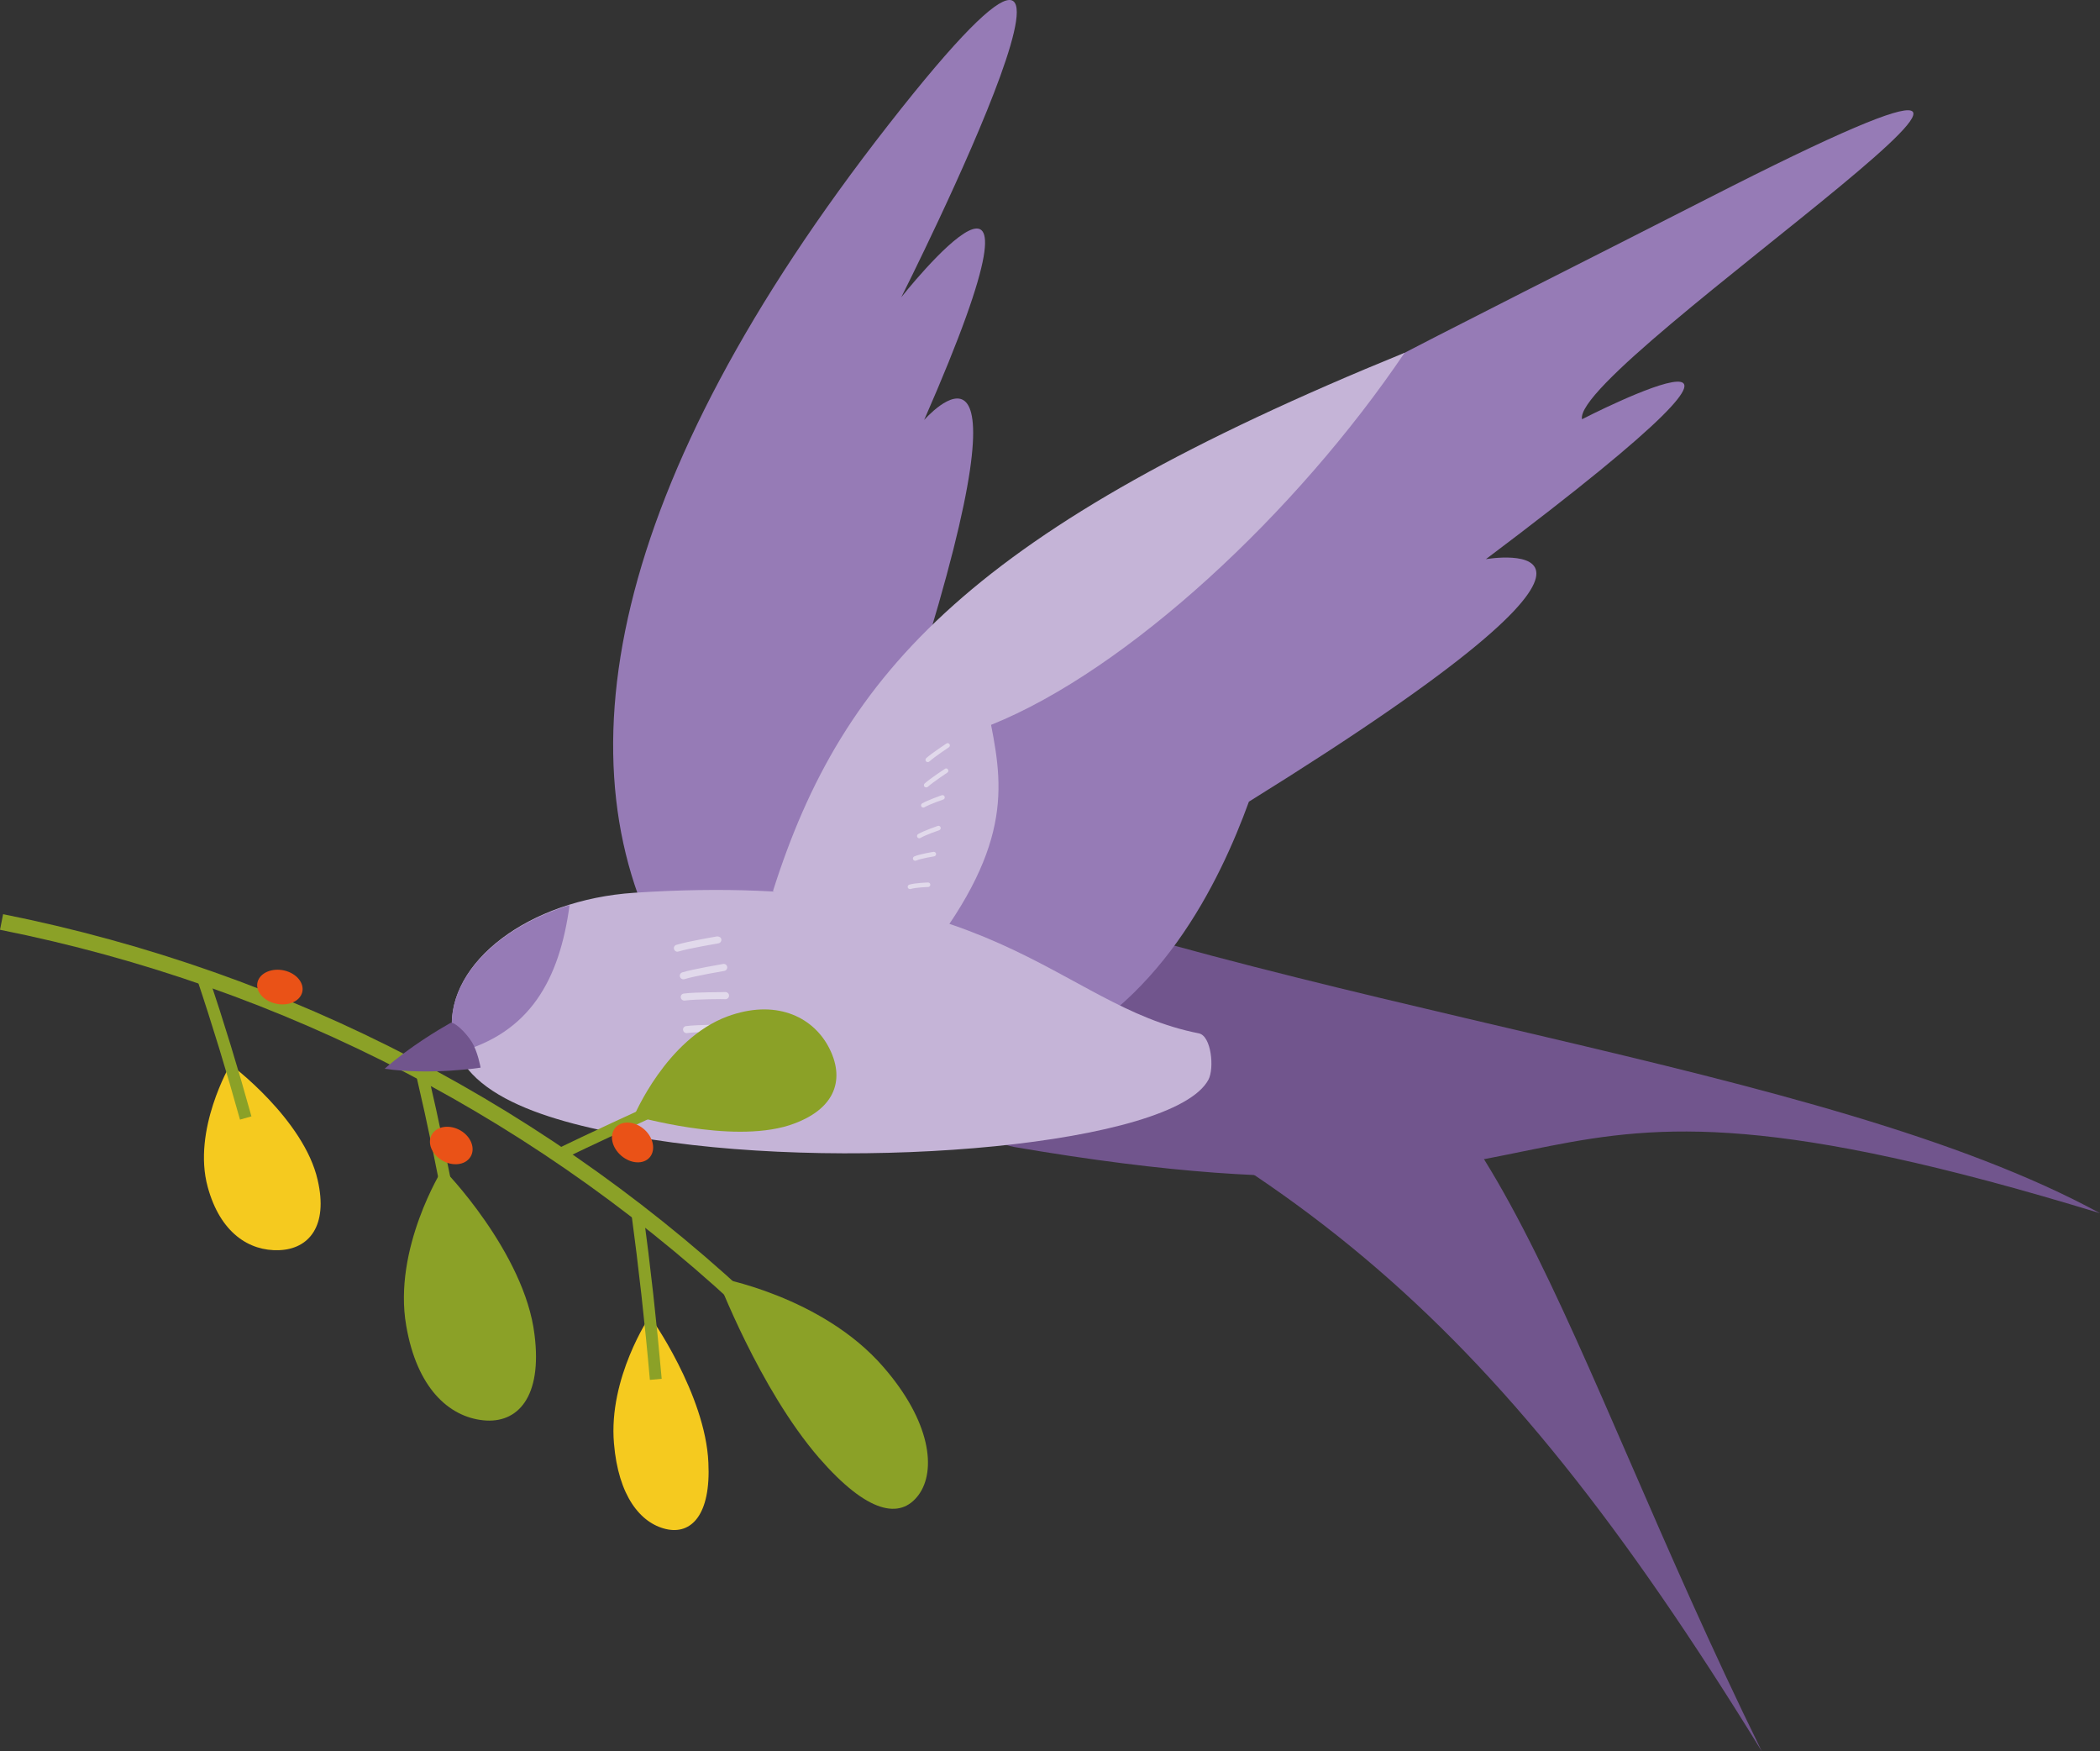
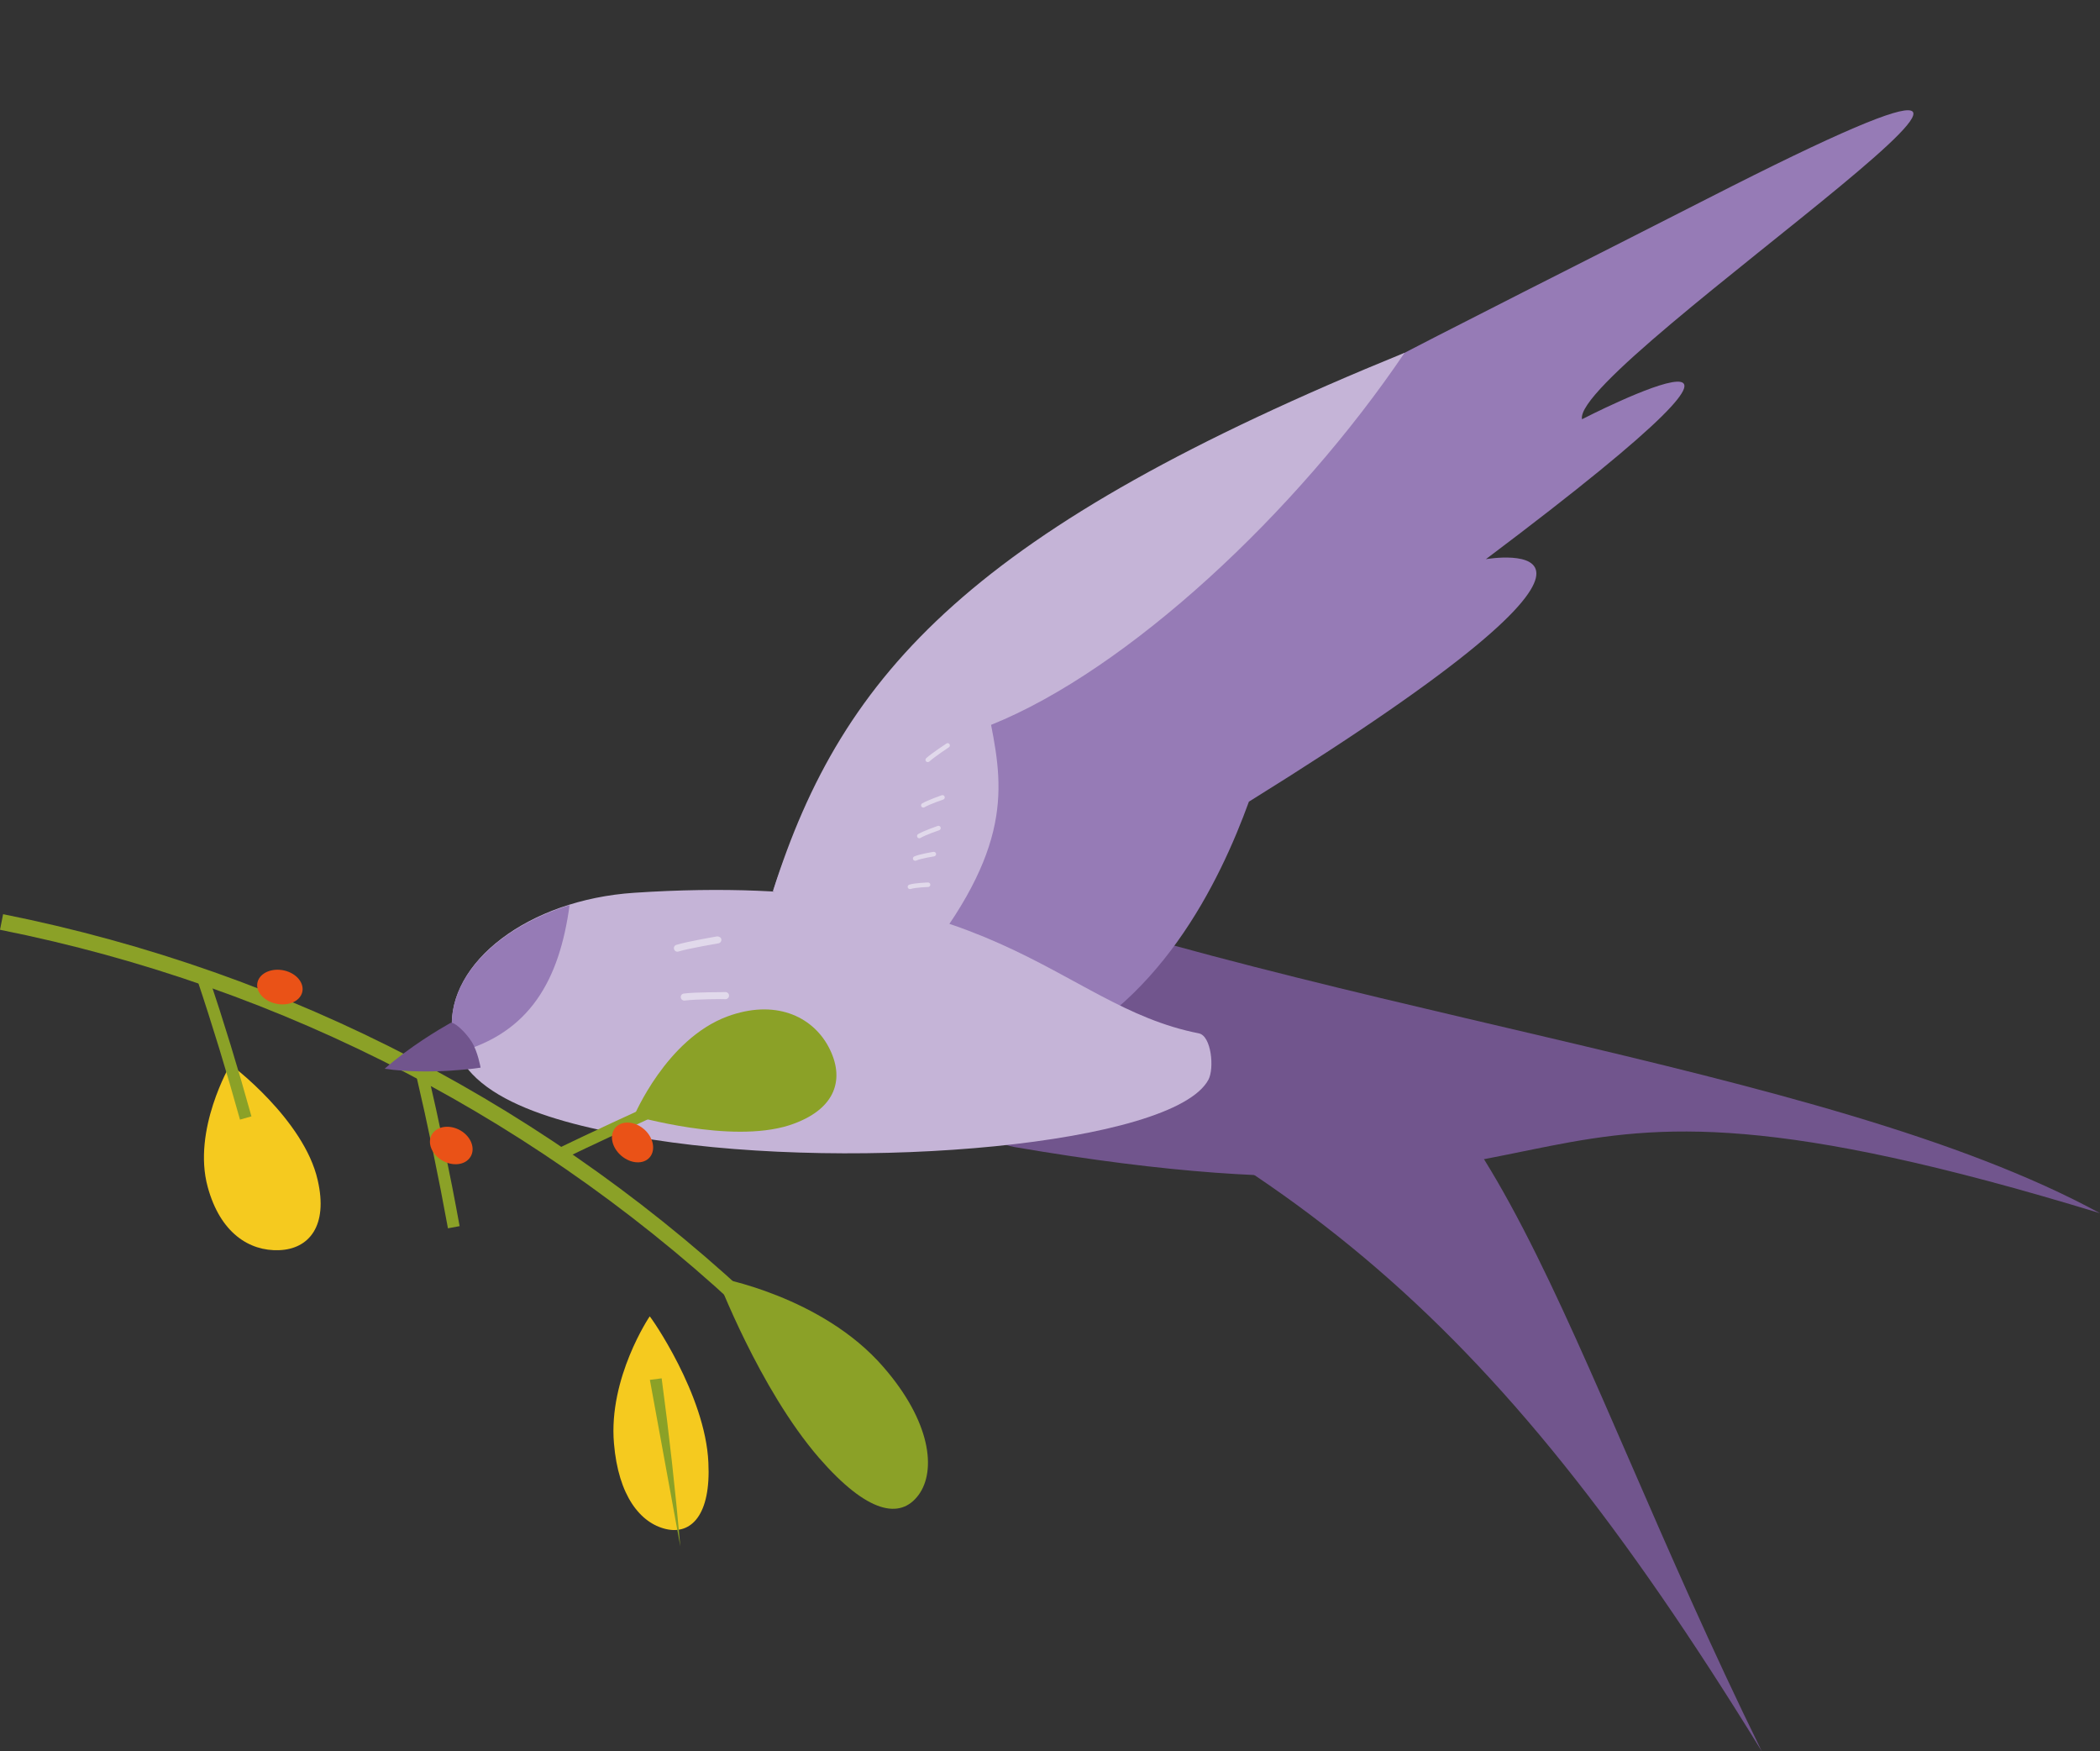
<svg xmlns="http://www.w3.org/2000/svg" version="1.1" id="图层_1" x="0px" y="0px" viewBox="0 0 58.872 49.085" style="enable-background:new 0 0 58.872 49.085;" xml:space="preserve">
  <rect x="0" y="0" width="58.872" height="49.085" fill="#333333" stroke="none" />
  <g>
    <g>
      <g>
        <path style="fill:#8BA127;" d="M22.96,40.859c-1.685-1.949-2.851-5.052-2.858-5.05c-0.002-0.009,2.939,0.512,4.662,2.503     c1.327,1.523,1.491,2.897,0.99,3.584C25.241,42.595,24.319,42.421,22.96,40.859z" />
      </g>
    </g>
    <g>
      <g>
        <path style="fill:#F5CA1F;" d="M17.212,40.454c-0.159-1.838,0.998-3.557,1.002-3.559c0.011-0.014,1.563,2.187,1.645,4.098     c0.073,1.46-0.478,2.028-1.189,1.862C17.956,42.689,17.335,41.932,17.212,40.454z" />
      </g>
    </g>
    <g>
      <g>
-         <path style="fill:#8BA127;" d="M18.219,38.674c-0.137-1.565-0.314-3.146-0.523-4.7l0.33-0.043     c0.21,1.559,0.386,3.146,0.524,4.713L18.219,38.674z" />
+         <path style="fill:#8BA127;" d="M18.219,38.674l0.33-0.043     c0.21,1.559,0.386,3.146,0.524,4.713L18.219,38.674z" />
      </g>
    </g>
    <g>
      <g>
-         <path style="fill:#8BA127;" d="M11.388,37.155c-0.377-2.162,1.014-4.389,1.02-4.393c0.015-0.024,2.306,2.355,2.577,4.646     c0.222,1.744-0.471,2.5-1.436,2.399C12.579,39.708,11.685,38.895,11.388,37.155z" />
-       </g>
+         </g>
    </g>
    <g>
      <g>
        <path style="fill:#8BA127;" d="M12.558,34.426c-0.264-1.448-0.567-2.908-0.902-4.341l0.325-0.074     c0.334,1.435,0.64,2.901,0.904,4.354L12.558,34.426z" />
      </g>
    </g>
    <g>
      <g>
        <path style="fill:#F5CA1F;" d="M5.823,33.267c-0.438-1.597,0.63-3.425,0.633-3.427c0.008-0.017,2.071,1.545,2.45,3.235     c0.299,1.287-0.246,1.934-1.082,1.964C6.986,35.071,6.172,34.552,5.823,33.267z" />
      </g>
    </g>
    <g>
      <g>
        <path style="fill:#8BA127;" d="M6.728,31.38c-0.368-1.325-0.776-2.659-1.212-3.96l0.316-0.104     c0.438,1.305,0.848,2.643,1.217,3.973L6.728,31.38z" />
      </g>
    </g>
    <g>
      <g>
        <path style="fill:#8BA127;" d="M21.158,37.083C15.288,31.463,7.971,27.65,0,26.059l0.087-0.437     c8.055,1.609,15.448,5.462,21.379,11.141L21.158,37.083z" />
      </g>
    </g>
    <g>
      <g>
        <path style="fill:#EA5217;" d="M12.394,32.523c-0.297-0.175-0.425-0.5-0.283-0.732c0.142-0.231,0.501-0.281,0.8-0.106     c0.299,0.175,0.422,0.509,0.278,0.739C13.045,32.656,12.69,32.698,12.394,32.523z" />
      </g>
    </g>
    <g>
      <g>
        <path style="fill:#EA5217;" d="M7.602,28.089c-0.324-0.13-0.479-0.421-0.344-0.656c0.134-0.235,0.509-0.325,0.835-0.194     c0.325,0.131,0.477,0.43,0.341,0.665C8.297,28.138,7.926,28.218,7.602,28.089z" />
      </g>
    </g>
    <g>
      <g>
        <g>
          <g>
            <path style="fill:#71558D;" d="M23.751,27.221c12.181,4.821,17.905,9.286,25.64,21.864       c-5.698-11.601-7.562-20.353-13.687-21.222C33.249,27.515,11.25,22.274,23.751,27.221z" />
          </g>
        </g>
        <g>
          <g>
            <path style="fill:#71558D;" d="M24.824,23.894c11.726,4.542,26.25,5.865,34.048,10.109       c-18.233-5.573-12.774,1.173-30.445-1.857C25.983,31.728,22.033,22.813,24.824,23.894z" />
          </g>
        </g>
      </g>
      <g>
        <g>
          <g>
            <g>
-               <path style="fill:#967BB6;" d="M26.232,25.644c1.445-2.51,0.345-5.326-0.469-6.888c3.331-10.626,0.145-6.985,0.145-6.985        c4.186-9.553-0.641-3.44-0.641-3.44s7.517-14.908-0.356-4.839s-9.34,17.992-6.141,23.484L26.232,25.644z" />
-             </g>
+               </g>
          </g>
        </g>
      </g>
      <g>
        <g>
          <g>
            <g>
              <path style="fill:#967BB6;" d="M28.956,29.665c3.515-1.321,5.256-4.995,6.056-7.196c12.624-7.836,6.644-6.797,6.644-6.797        c10.689-8.036,2.695-3.922,2.695-3.922c-0.33-1.537,18.443-13.805,3.52-6.185c-14.421,7.364-23.659,11.397-26.2,19.408        L28.956,29.665z" />
            </g>
          </g>
          <g>
            <g>
              <path style="fill:#C5B4D7;" d="M39.377,9.887c-3.028,4.484-7.767,8.893-11.593,10.429c0.378,1.921,0.552,3.676-2.324,7.098        l-3.79-2.441C23.632,18.787,27.32,14.804,39.377,9.887z" />
            </g>
          </g>
        </g>
      </g>
      <g>
        <g>
          <path style="fill:#C5B4D7;" d="M18.289,31.939c5.797,0.912,14.608,0.148,15.588-1.677c0.17-0.317,0.084-1.23-0.269-1.3      c-4.005-0.787-5.618-4.615-15.828-3.94c-2.963,0.196-5.249,1.943-5.108,3.853S15.638,31.522,18.289,31.939z" />
        </g>
      </g>
      <g>
        <g>
          <path style="fill:#967BB6;" d="M15.968,25.367c-0.285,2.103-1.117,3.592-3.156,4.135c-0.074-0.201-0.125-0.41-0.141-0.627      C12.561,27.38,13.943,26.001,15.968,25.367z" />
        </g>
      </g>
      <g>
        <g>
          <path style="fill:#71558D;" d="M12.627,28.671c-0.338,0.191-1.136,0.665-1.845,1.283c1.286,0.187,2.691-0.031,2.691-0.031      s-0.078-0.451-0.25-0.725C13.044,28.914,12.718,28.619,12.627,28.671z" />
        </g>
      </g>
      <g>
        <g style="opacity:0.49;">
          <g>
            <path style="fill:#FFFFFF;" d="M18.99,26.674c-0.042,0-0.081-0.028-0.094-0.071c-0.016-0.052,0.013-0.106,0.065-0.121       c0.311-0.097,1.114-0.232,1.147-0.238c0.055,0.004,0.105,0.028,0.114,0.08c0.009,0.054-0.027,0.106-0.081,0.115       c-0.009,0.002-0.824,0.139-1.121,0.229C19.009,26.672,18.999,26.674,18.99,26.674z" />
          </g>
        </g>
        <g style="opacity:0.49;">
          <g>
-             <path style="fill:#FFFFFF;" d="M19.156,27.447c-0.042,0-0.081-0.028-0.094-0.071c-0.016-0.052,0.013-0.106,0.065-0.123       c0.312-0.095,1.114-0.229,1.147-0.236c0.005,0,0.011-0.002,0.016-0.002c0.048,0,0.089,0.035,0.097,0.082       c0.009,0.054-0.027,0.106-0.081,0.115c-0.009,0.002-0.823,0.139-1.121,0.232C19.176,27.445,19.166,27.447,19.156,27.447z" />
-           </g>
+             </g>
        </g>
        <g style="opacity:0.49;">
          <g>
            <path style="fill:#FFFFFF;" d="M19.182,28.044c-0.049,0-0.091-0.037-0.097-0.087c-0.008-0.054,0.03-0.104,0.084-0.11       c0.32-0.045,1.128-0.035,1.17-0.043c0.055,0.002,0.099,0.045,0.099,0.1c0,0.054-0.044,0.1-0.099,0.1l0,0       c-0.01-0.006-0.835-0.002-1.144,0.039C19.191,28.042,19.187,28.044,19.182,28.044z" />
          </g>
        </g>
        <g style="opacity:0.49;">
          <g>
-             <path style="fill:#FFFFFF;" d="M19.246,28.956c-0.049,0-0.091-0.037-0.097-0.087c-0.008-0.054,0.03-0.104,0.084-0.11       c0.32-0.043,1.13-0.043,1.17-0.043c0.055,0.002,0.099,0.045,0.099,0.1c0,0.054-0.044,0.1-0.099,0.1l0,0       c-0.017-0.004-0.835-0.004-1.144,0.039C19.255,28.954,19.251,28.956,19.246,28.956z" />
-           </g>
+             </g>
        </g>
        <g style="opacity:0.49;">
          <g>
            <path style="fill:#FFFFFF;" d="M20.374,29.674c-0.003,0-0.006-0.002-0.009-0.002c-0.01,0-0.832-0.071-1.144-0.065       c-0.002,0.002-0.003,0.002-0.004,0.002c-0.053,0-0.096-0.043-0.099-0.095c-0.002-0.054,0.04-0.1,0.094-0.102       c0.026-0.002,0.055-0.002,0.088-0.002c0.363,0,1.051,0.063,1.082,0.067c0.055,0.004,0.094,0.052,0.09,0.106       C20.467,29.635,20.425,29.674,20.374,29.674z" />
          </g>
        </g>
        <g style="opacity:0.49;">
          <g>
            <path style="fill:#FFFFFF;" d="M20.332,30.571c-0.004,0-0.01-0.002-0.015-0.002c-0.008-0.002-0.825-0.128-1.137-0.132       c-0.054-0.002-0.097-0.048-0.096-0.102c0.001-0.054,0.045-0.097,0.099-0.097c0.001,0,0.001,0,0.002,0       c0.324,0.006,1.128,0.132,1.163,0.136c0.054,0.009,0.091,0.058,0.082,0.113C20.422,30.534,20.38,30.571,20.332,30.571z" />
          </g>
        </g>
      </g>
      <g>
        <g style="opacity:0.49;">
          <g>
            <path style="fill:#FFFFFF;" d="M26.009,21.359c-0.017,0-0.035-0.006-0.047-0.019c-0.024-0.026-0.022-0.067,0.004-0.091       c0.157-0.141,0.549-0.398,0.565-0.409c0.029-0.024,0.068-0.013,0.088,0.017c0.019,0.028,0.011,0.069-0.018,0.087       c-0.004,0.004-0.399,0.264-0.55,0.401C26.04,21.355,26.025,21.359,26.009,21.359z" />
          </g>
        </g>
        <g style="opacity:0.49;">
          <g>
-             <path style="fill:#FFFFFF;" d="M25.965,22.069c-0.017,0-0.035-0.006-0.048-0.019c-0.023-0.026-0.021-0.067,0.005-0.091       c0.158-0.143,0.55-0.398,0.566-0.409c0.028-0.024,0.069-0.015,0.088,0.017c0.019,0.028,0.011,0.069-0.018,0.087       c-0.004,0.004-0.399,0.264-0.551,0.401C25.995,22.065,25.98,22.069,25.965,22.069z" />
-           </g>
+             </g>
        </g>
        <g style="opacity:0.49;">
          <g>
            <path style="fill:#FFFFFF;" d="M25.884,22.634c-0.022,0-0.042-0.011-0.054-0.03c-0.018-0.03-0.009-0.069,0.022-0.087       c0.158-0.093,0.534-0.223,0.55-0.229c0.03-0.011,0.069,0.006,0.08,0.039c0.012,0.035-0.005,0.069-0.039,0.082       c-0.003,0-0.38,0.13-0.526,0.216C25.906,22.632,25.895,22.634,25.884,22.634z" />
          </g>
        </g>
        <g style="opacity:0.49;">
          <g>
            <path style="fill:#FFFFFF;" d="M25.771,23.494c-0.022,0-0.042-0.011-0.054-0.03c-0.018-0.03-0.009-0.069,0.022-0.087       c0.158-0.093,0.534-0.223,0.55-0.229c0.029-0.011,0.069,0.006,0.08,0.039c0.012,0.035-0.005,0.069-0.039,0.082       c-0.003,0-0.38,0.13-0.526,0.216C25.793,23.491,25.782,23.494,25.771,23.494z" />
          </g>
        </g>
        <g style="opacity:0.49;">
          <g>
            <path style="fill:#FFFFFF;" d="M25.656,24.124c-0.025,0-0.048-0.013-0.058-0.037c-0.014-0.032,0.001-0.069,0.034-0.084       c0.156-0.067,0.522-0.126,0.537-0.128c0.003,0,0.006,0,0.01,0c0.03,0,0.057,0.022,0.063,0.052       c0.005,0.035-0.018,0.067-0.053,0.074c-0.003,0-0.365,0.058-0.507,0.119C25.673,24.124,25.664,24.124,25.656,24.124z" />
          </g>
        </g>
        <g style="opacity:0.49;">
          <g>
            <path style="fill:#FFFFFF;" d="M25.51,24.918c-0.027,0-0.052-0.017-0.061-0.043c-0.011-0.032,0.008-0.069,0.041-0.08       c0.154-0.05,0.51-0.061,0.525-0.061c0.001,0,0.001,0,0.002,0c0.035,0,0.063,0.026,0.064,0.061       c0.001,0.035-0.027,0.065-0.062,0.065c-0.003,0-0.353,0.011-0.49,0.056C25.523,24.918,25.517,24.918,25.51,24.918z" />
          </g>
        </g>
      </g>
    </g>
    <g>
      <g>
        <g>
          <path style="fill:#8BA127;" d="M22.128,31.538c-1.667,0.53-4.345-0.274-4.355-0.256c0.001,0.004,0.9-2.157,2.619-2.794      c1.323-0.487,2.366-0.021,2.833,0.847C23.691,30.204,23.475,31.097,22.128,31.538z" />
        </g>
      </g>
      <g>
        <g>
          <path style="fill:#8BA127;" d="M15.613,32.569l-0.145-0.299c1.089-0.526,2.235-1.059,3.408-1.585l0.136,0.303      C17.843,31.512,16.699,32.045,15.613,32.569z" />
        </g>
      </g>
      <g>
        <g>
          <path style="fill:#EA5217;" d="M17.468,32.432c-0.282-0.206-0.395-0.554-0.248-0.783c0.146-0.229,0.498-0.251,0.781-0.043      c0.284,0.207,0.391,0.563,0.243,0.791C18.096,32.624,17.751,32.638,17.468,32.432z" />
        </g>
      </g>
    </g>
  </g>
</svg>